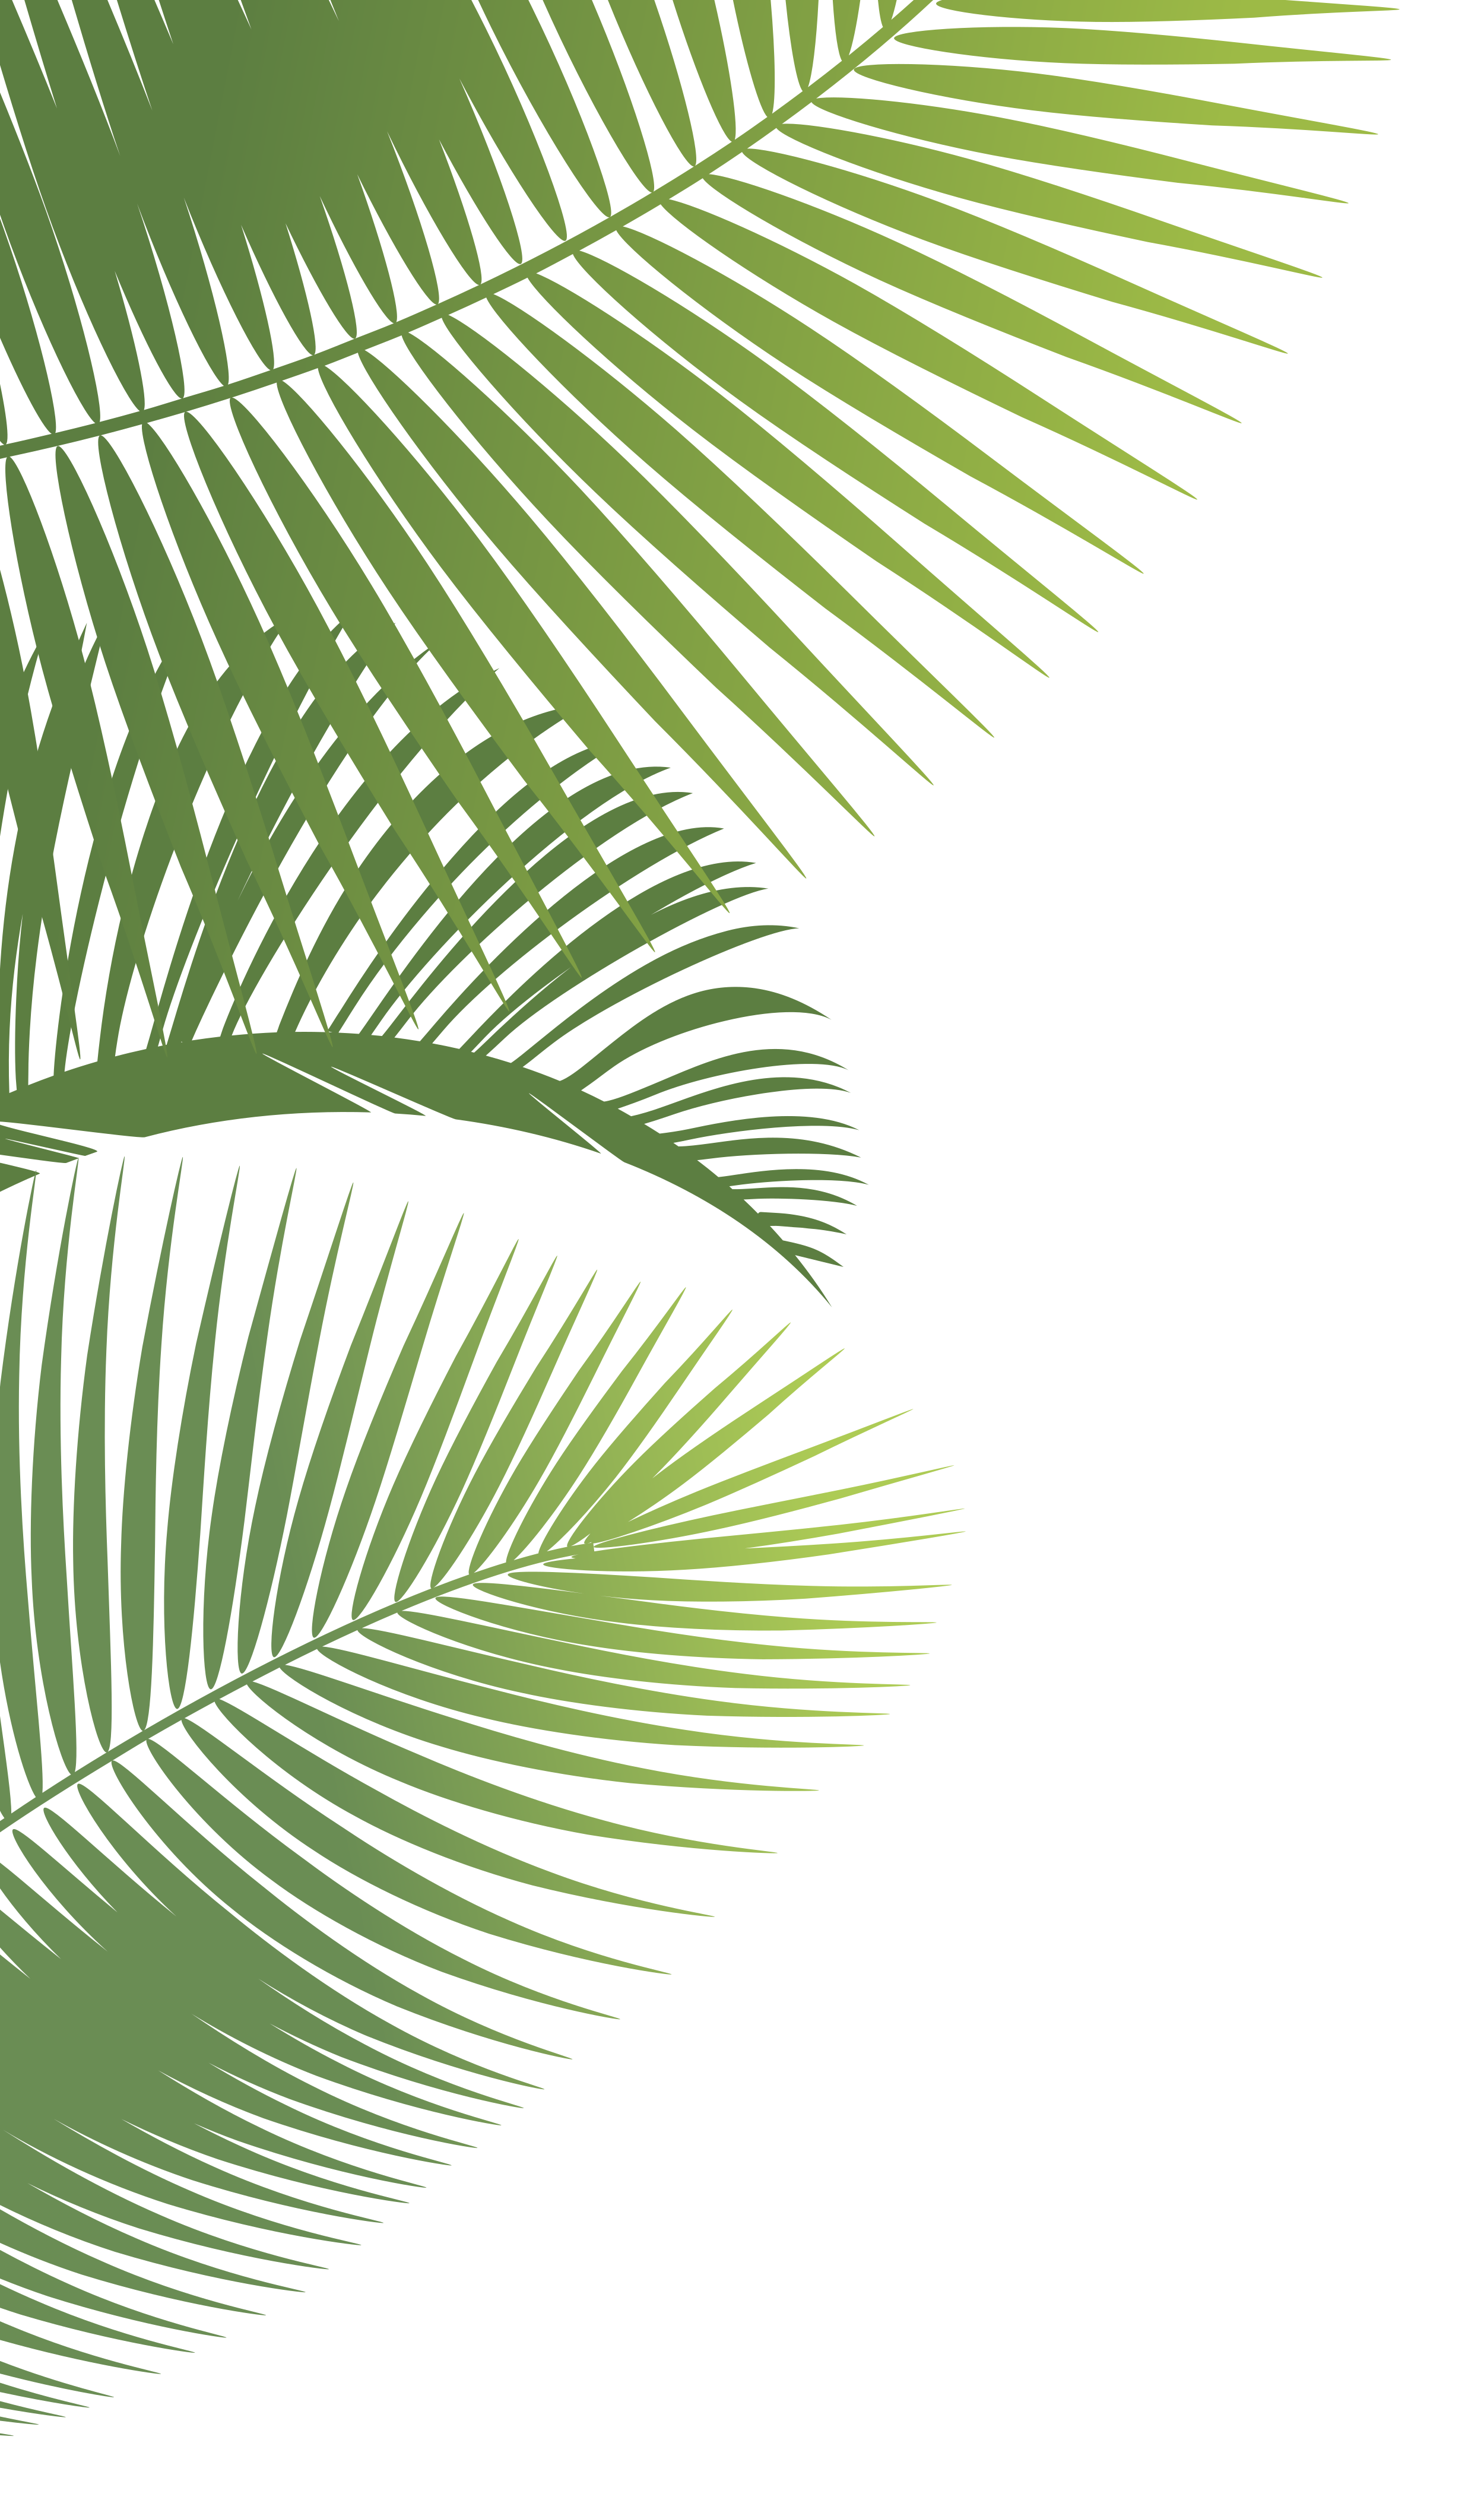
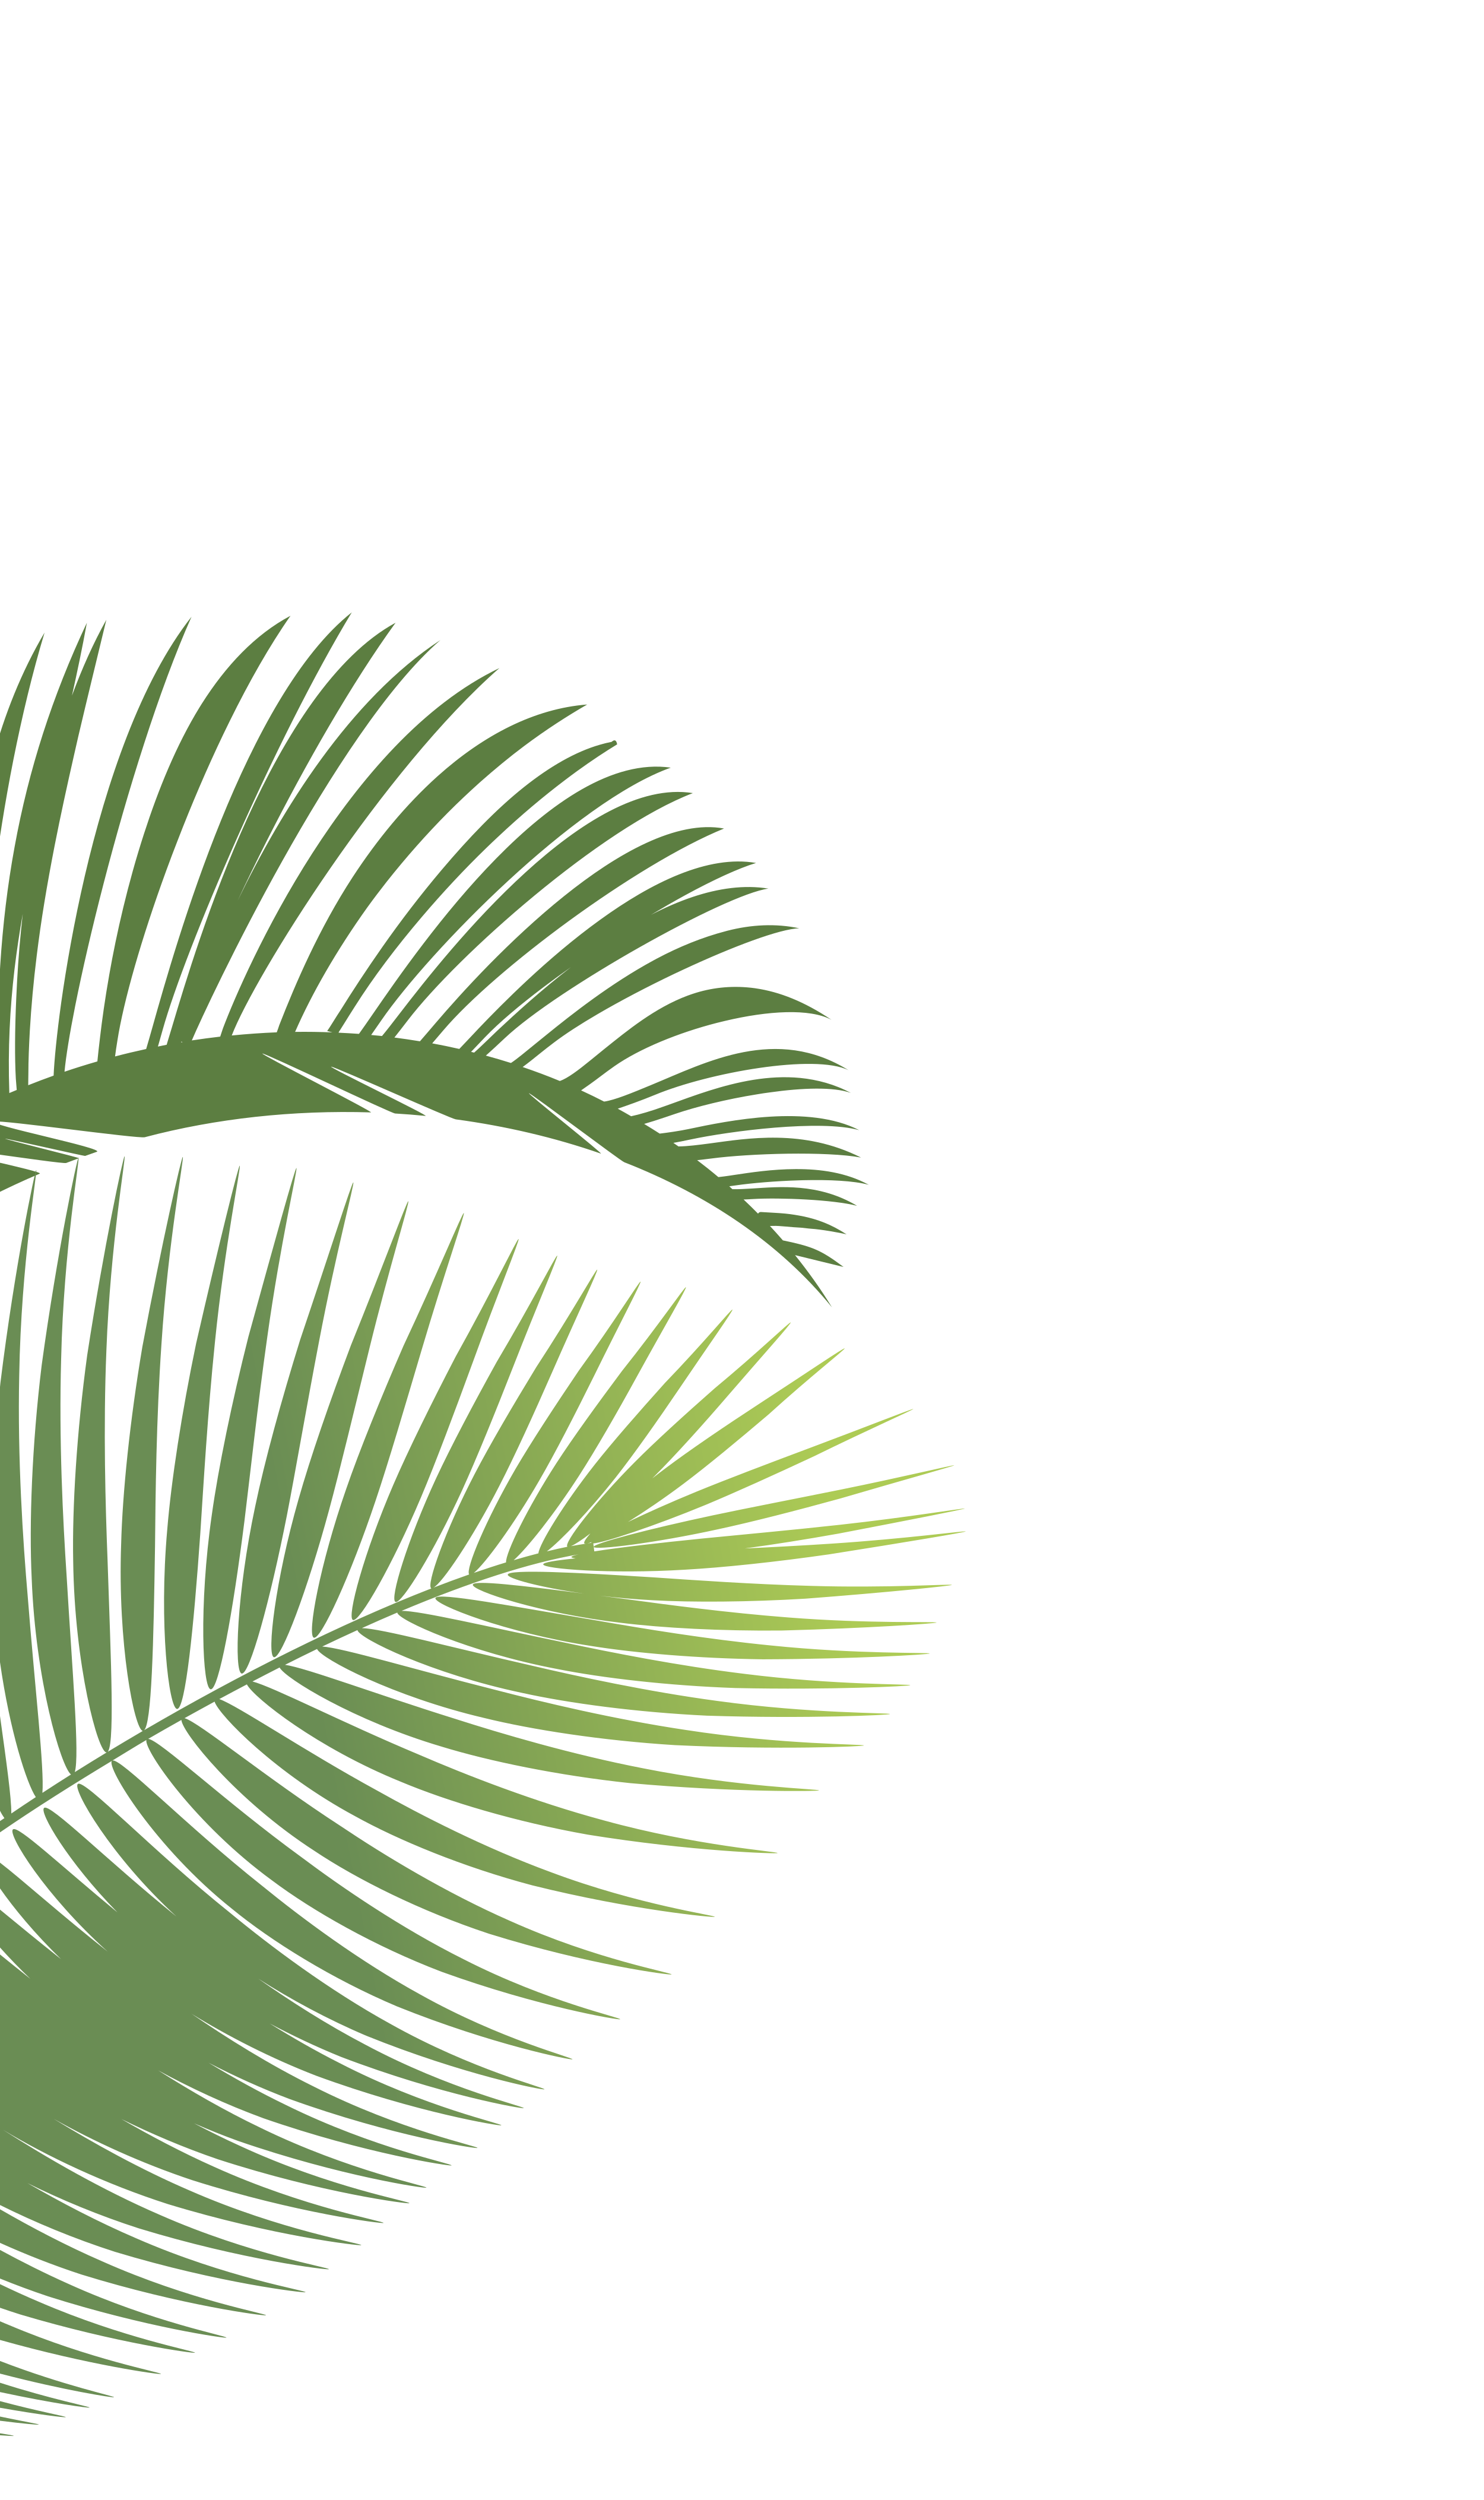
<svg xmlns="http://www.w3.org/2000/svg" version="1.1" id="Layer_1" x="0px" y="0px" width="164.758px" height="277.516px" viewBox="0 0 164.758 277.516" enable-background="new 0 0 164.758 277.516" xml:space="preserve">
  <linearGradient id="SVGID_1_" gradientUnits="userSpaceOnUse" x1="-1563.185" y1="-1515.91" x2="-389.592" y2="-323.982">
    <stop offset="0" style="stop-color:#9DBA46" />
    <stop offset="0.806" style="stop-color:#5C7E41" />
  </linearGradient>
  <path fill="url(#SVGID_1_)" d="M1.494,84.3c0.956-4.793,2.099-9.587,3.455-14.082C2.344,74.63,0.486,79.378-0.808,84.16  C-0.877,84.405-0.939,84.653-1,84.899v15.426c0.072-0.634,0.149-1.27,0.229-1.917C-0.207,93.898,0.542,89.099,1.494,84.3z   M-1,132.792c1.756-0.875,3.549-1.722,5.407-2.507c0.29-0.121-2.551-0.784-5.407-1.442V132.792z M89.508,133.155  c2.192,0.124,4.348,0.358,5.649,0.702c-2.151-1.287-4.325-1.813-6.327-1.995c-2.004-0.181-3.838-0.021-5.299,0.07  c-0.83,0.049-1.57,0.094-2.218,0.076c-0.116-0.108-0.229-0.218-0.349-0.322c0.037-0.006,0.066-0.01,0.101-0.014  c0.194-0.026,0.403-0.059,0.629-0.087c1.793-0.257,4.446-0.485,7.097-0.562c0.137-0.004,0.274-0.008,0.412-0.012  c2.81-0.063,5.569,0.053,7.248,0.512c-2.479-1.364-5.383-1.762-8.125-1.745c-2.58,0.006-5.018,0.38-6.845,0.655  c-0.175,0.024-0.354,0.054-0.522,0.079c-0.375,0.057-0.792,0.108-1.203,0.155c-0.764-0.645-1.549-1.27-2.355-1.881  c0.404-0.042,0.932-0.1,1.604-0.187c2.097-0.278,5.295-0.483,8.443-0.53c3.148-0.042,6.24,0.071,8.145,0.428  c-3.205-1.617-6.369-2.148-9.248-2.202c-2.883-0.057-5.48,0.358-7.557,0.636c-1.311,0.173-2.46,0.318-3.458,0.333  c-0.186-0.133-0.38-0.263-0.571-0.397c0.54-0.092,1.181-0.223,1.927-0.381c2.148-0.457,5.749-1.016,9.351-1.311  c3.604-0.292,7.203-0.324,9.354,0.281c-2.799-1.445-6.431-1.708-9.917-1.496c-3.488,0.216-6.824,0.906-9.037,1.375  c-0.932,0.2-2.37,0.408-3.193,0.504c-0.57-0.367-1.146-0.722-1.729-1.076c0.648-0.184,1.463-0.445,2.369-0.75  c0.334-0.117,0.692-0.235,1.059-0.359c2.36-0.805,5.733-1.637,9.108-2.177c0.463-0.079,0.936-0.151,1.407-0.211  c3.645-0.514,7.097-0.627,9,0.055c-1.8-0.961-3.704-1.471-5.618-1.662c-1.752-0.169-3.512-0.061-5.213,0.213  c-3.412,0.55-6.62,1.767-9.228,2.708c-0.252,0.091-0.499,0.175-0.736,0.261c-1.267,0.465-2.695,0.885-3.594,1.07  c-0.491-0.287-0.983-0.567-1.484-0.839c0.973-0.33,2.588-0.896,4.145-1.54c2.975-1.232,7.413-2.378,11.575-2.983  c4.16-0.606,8.045-0.672,9.911,0.256c-2.012-1.244-4.001-1.926-5.948-2.208c-1.953-0.277-3.861-0.155-5.714,0.2  c-3.704,0.713-7.169,2.371-10.269,3.651c-2.178,0.904-4.065,1.679-5.215,1.836c-0.842-0.432-1.69-0.845-2.554-1.242  c0.598-0.411,1.343-0.937,2.151-1.553c0.48-0.365,1.005-0.752,1.557-1.14c2.761-1.931,7.084-3.705,11.402-4.81  c0.29-0.07,0.58-0.14,0.861-0.209c4.777-1.134,9.426-1.412,11.833-0.12c-3.042-2.051-5.829-3.117-8.384-3.491  c-0.045-0.007-0.084-0.011-0.125-0.02c-2.343-0.317-4.513-0.103-6.5,0.497c-0.32,0.096-0.632,0.205-0.944,0.317  c-3.662,1.363-6.708,3.88-9.306,5.962c-0.524,0.427-1.026,0.84-1.506,1.226c-1.375,1.121-2.521,1.989-3.397,2.299  c-1.354-0.564-2.737-1.074-4.13-1.552c0.567-0.414,1.238-0.947,2.009-1.574c0.447-0.359,0.941-0.749,1.482-1.155  c1.279-0.97,2.94-2.039,4.812-3.132c2.581-1.509,5.559-3.064,8.506-4.472c0.35-0.165,0.693-0.326,1.035-0.485  c5.518-2.57,10.751-4.532,12.869-4.581c-2.611-0.558-5.33-0.415-8.01,0.277c-0.051,0.016-0.104,0.029-0.152,0.042  c-2.605,0.678-5.201,1.739-7.665,3.05c-0.118,0.063-0.236,0.128-0.358,0.192c-4.732,2.569-8.985,5.904-12.007,8.363  c-0.371,0.298-0.721,0.587-1.056,0.856c-1.105,0.898-2.09,1.729-2.764,2.171c-0.922-0.293-1.851-0.563-2.787-0.819  c0.585-0.513,1.279-1.168,2.108-1.942c1.47-1.384,3.732-3.073,6.381-4.839c2.649-1.762,5.671-3.609,8.666-5.296  c5.988-3.38,11.833-6.146,14.215-6.463c-2.691-0.439-5.543-0.028-8.399,0.924c-1.553,0.518-3.102,1.199-4.632,1.986  c1.282-0.767,2.547-1.496,3.765-2.162c3.129-1.706,5.936-3.002,7.893-3.594c-2.662-0.465-5.563,0.082-8.518,1.262  c-2.946,1.177-5.942,2.985-8.79,5.046c-2.936,2.115-5.708,4.499-8.117,6.739c-2.128,1.986-3.979,3.863-5.387,5.341  c-0.176,0.181-0.344,0.36-0.503,0.536c-0.602,0.632-1.15,1.225-1.63,1.722c-0.998-0.229-2.001-0.436-3.007-0.621  c0.385-0.448,0.8-0.937,1.249-1.461c2.849-3.353,8.194-7.953,14.049-12.217c2.932-2.129,5.985-4.175,8.917-5.936  c2.932-1.762,5.745-3.239,8.185-4.234c-2.626-0.485-5.581,0.198-8.626,1.602c-3.046,1.401-6.177,3.526-9.161,5.924  c-2.985,2.397-5.826,5.071-8.284,7.568c-2.452,2.498-4.524,4.826-5.977,6.53c-0.64,0.75-1.211,1.421-1.714,1.996  c-0.945-0.156-1.889-0.296-2.835-0.418c0.438-0.546,0.933-1.189,1.499-1.925c2.746-3.586,8.109-8.921,14.061-13.842  c2.977-2.462,6.099-4.819,9.11-6.802c3.012-1.984,5.925-3.594,8.464-4.564c-2.924-0.472-6.076,0.363-9.24,1.998  c-3.165,1.639-6.348,4.073-9.333,6.799c-2.993,2.725-5.794,5.735-8.192,8.521c-2.399,2.789-4.402,5.353-5.803,7.178  c-0.769,1.003-1.42,1.844-1.943,2.469c-0.398-0.042-0.798-0.078-1.203-0.115c0.335-0.476,0.717-1.023,1.143-1.646  c2.639-3.826,8.022-9.893,14.067-15.469c3.023-2.792,6.214-5.459,9.309-7.667c3.095-2.208,6.099-3.95,8.742-4.894  c-3.226-0.465-6.568,0.529-9.857,2.398c-3.285,1.872-6.514,4.618-9.507,7.668c-2.997,3.05-5.756,6.4-8.098,9.473  c-2.35,3.075-4.279,5.875-5.623,7.825c-0.61,0.883-1.121,1.625-1.531,2.189c-0.755-0.052-1.515-0.098-2.269-0.132  c0.03-0.062,0.061-0.127,0.075-0.146c0.092-0.119,0.468-0.755,0.579-0.911c0.362-0.585,0.747-1.202,1.158-1.842  c2.033-3.222,4.611-6.632,7.45-9.963c2.312-2.715,4.725-5.299,7.162-7.658c0.427-0.413,0.849-0.817,1.273-1.209  c2.564-2.415,5.1-4.536,7.469-6.328c0.453-0.345,0.901-0.675,1.341-0.996c1.61-1.165,3.098-2.146,4.426-2.953  c-0.083-0.477-0.285-0.571-0.613-0.279c-0.434,0.082-0.869,0.193-1.313,0.322c-2.708,0.781-5.547,2.417-8.415,4.699  c-3.065,2.437-6.125,5.629-9.137,9.189c-2.322,2.746-4.573,5.685-6.599,8.579c-1.781,2.539-3.365,4.967-4.64,7.015  c-0.385,0.56-1.245,1.998-1.474,2.293l0.583,0.155c-1.378-0.054-2.761-0.075-4.146-0.056c1.834-4.208,4.613-9.06,8.026-13.829  c0.692-0.96,1.416-1.907,2.146-2.84c2.147-2.711,4.424-5.283,6.77-7.647c1.172-1.179,2.376-2.307,3.563-3.376  c1.664-1.471,3.312-2.835,4.946-4.056c2.479-1.854,4.862-3.374,6.978-4.595c-2.923,0.227-5.79,1.069-8.577,2.431  c-2.782,1.361-5.479,3.239-8.052,5.548c-3.537,3.185-6.694,7.024-9.42,11.199c-3.711,5.702-6.32,11.76-8.14,16.425  c-0.046,0.167-0.167,0.495-0.277,0.789c-1.664,0.067-3.332,0.185-4.996,0.351c1.269-3.297,5.48-10.655,10.969-18.599  c2.756-3.993,5.844-8.134,9.039-11.98c3.195-3.844,6.503-7.396,9.708-10.208c-2.116,1.015-4.149,2.296-6.083,3.776  c-1.938,1.48-3.777,3.157-5.512,4.962c-3.473,3.615-6.548,7.738-9.17,11.814c-5.242,8.158-8.675,16.126-9.929,19.444l-0.304,0.917  c-1.051,0.121-2.102,0.262-3.152,0.422c1.759-4.134,15.914-34.326,27.603-44.446c-10.078,6.599-17.651,18.911-22.513,28.931  c0.993-2.132,2.075-4.348,3.214-6.606c2.166-4.277,4.541-8.677,6.974-12.837c2.44-4.164,4.938-8.086,7.344-11.408  c-3.396,1.846-6.463,4.99-9.214,8.811c-2.74,3.824-5.162,8.325-7.24,12.892c-4.163,9.131-6.976,18.506-8.368,23.181  c-0.226,0.748-0.42,1.399-0.595,1.966c-0.327,0.059-0.646,0.132-0.967,0.197c0.152-0.538,0.327-1.158,0.526-1.858  c1.275-4.54,4.401-12.618,8.269-21.316c1.934-4.349,4.059-8.852,6.222-13.143c2.171-4.292,4.382-8.372,6.503-11.88  c-2.932,2.317-5.62,5.783-8.042,9.814c-2.425,4.035-4.583,8.637-6.457,13.24c-3.742,9.202-6.338,18.389-7.622,22.968  c-0.275,0.969-0.507,1.792-0.705,2.447c-1.154,0.252-2.307,0.523-3.453,0.826c0.068-0.525,0.152-1.108,0.259-1.757  c0.677-4.352,2.665-11.338,5.444-18.928c0.397-1.092,0.816-2.19,1.25-3.303c1.52-3.939,3.235-7.957,5.071-11.789  c0.244-0.503,0.484-1.001,0.73-1.496c2.125-4.31,4.402-8.326,6.724-11.647c-3.944,2.095-7.188,5.572-9.838,9.75  c-0.084,0.131-0.167,0.265-0.251,0.401c-2.604,4.235-4.595,9.16-6.175,14.045c-1.797,5.543-3.053,11.074-3.853,15.627  c-0.484,2.741-0.812,5.12-1.021,6.912c-0.138,1.119-0.232,2.039-0.304,2.738c-1.223,0.354-2.437,0.73-3.648,1.143  c0.153-1.645,0.564-4.193,1.195-7.352c0.766-3.831,1.851-8.551,3.158-13.59c1.306-5.036,2.835-10.395,4.496-15.51  c1.652-5.117,3.441-9.991,5.253-14.058c-2.825,3.585-5.193,8.207-7.15,13.226c-1.953,5.016-3.505,10.423-4.705,15.575  c-1.199,5.151-2.048,10.043-2.612,14.027c-0.502,3.618-0.774,6.475-0.845,8.114c-0.953,0.339-1.888,0.694-2.819,1.065  c0.008-0.374,0.008-1.158,0.016-1.234c0-1.515,0.07-3.123,0.162-4.809c0.156-2.685,0.411-5.484,0.768-8.356  c0.241-1.941,0.518-3.902,0.846-5.88c0.342-2.094,0.73-4.207,1.142-6.323c0.655-3.329,1.385-6.675,2.148-10.022  c0.16-0.709,0.328-1.422,0.486-2.134c1.029-4.379,2.095-8.717,3.107-12.914c-1.454,2.609-2.719,5.45-3.819,8.425  c0.583-2.61,1.146-5.288,1.656-8.09c-1.919,4.075-3.533,8.15-4.866,12.28C3.448,85.544,2.4,89.724,1.621,94.006  c-0.789,4.282-1.311,8.664-1.599,13.195c-0.282,4.525-0.332,9.202-0.16,14.076l0.018,0.576h0.016  c-0.301,0.133-0.597,0.275-0.896,0.41v5.779c3.762,0.521,8.122,1.146,8.347,1.056c0.464-0.178,0.936-0.353,1.408-0.528  c0.144-0.053-8.331-2.115-8.176-2.17c0.083-0.032,8.787,1.946,8.87,1.917c0.426-0.153,0.86-0.306,1.29-0.456  c1.055-0.367-12.415-3.037-11.326-3.359c0.7-0.206,15.945,1.924,16.656,1.738c7.901-2.089,16.502-3.022,25.109-2.755  c0.434,0.014-12.473-6.555-12.038-6.534c0.464,0.019,14.262,6.628,14.734,6.656c1.118,0.066,2.247,0.155,3.366,0.267  c0.571,0.054-11.034-5.528-10.462-5.466c0.548,0.068,13.271,5.777,13.82,5.848c5.536,0.749,10.964,2.011,16.105,3.8  c0.442,0.155-8.407-6.861-7.969-6.699c0.431,0.159,10.146,7.497,10.577,7.662c9.161,3.586,17.227,8.93,23.053,16.107  c-1.22-2.004-2.601-3.934-4.098-5.799l2.403,0.588l2.987,0.729c-1.301-0.975-2.184-1.554-3.204-1.981  c-0.511-0.213-1.056-0.388-1.706-0.555c-0.525-0.139-1.127-0.271-1.828-0.416c-0.467-0.54-0.943-1.072-1.436-1.6  c0.137,0.002,0.278,0.001,0.416-0.007c0.541-0.034,2.109,0.163,2.9,0.188c0.289,0.009,0.929,0.106,1.219,0.123  c1.097,0.062,3.319,0.458,3.975,0.63c-1.729-1.131-3.259-1.671-4.766-1.99c-0.664-0.137-1.33-0.247-2.026-0.317  c-0.853-0.082-1.702-0.109-2.563-0.168c-0.064-0.004-0.125-0.005-0.185-0.01c-0.146,0.009-0.229,0.085-0.29,0.184  c-0.525-0.532-1.059-1.056-1.607-1.572c0.274-0.01,0.621-0.023,1.043-0.051C85.075,133.013,87.312,133.03,89.508,133.155z   M1.902,108.83c-0.038,0.676-0.068,1.346-0.099,2.003c-0.156,3.509-0.175,6.587-0.045,8.915l0.099,1.245  c-0.274,0.116-0.552,0.226-0.823,0.343v-0.102c-0.167-4.823,0.07-9.305,0.572-13.603c0.251-2.098,0.563-4.151,0.918-6.181  C2.245,103.964,2.032,106.437,1.902,108.83z M20.104,115.707c0.008-0.028,0.016-0.051,0.023-0.079l0.149,0.047  C20.219,115.684,20.163,115.694,20.104,115.707z M52.298,116.765c0.384-0.401,0.812-0.849,1.272-1.334  c0.104-0.104,0.202-0.213,0.308-0.322c1.531-1.597,3.8-3.516,6.45-5.518c0.974-0.738,2.002-1.488,3.062-2.234  c-3.291,2.542-6.13,5.134-8.149,7.027c-0.977,0.923-1.94,1.891-2.6,2.464C52.523,116.819,52.413,116.792,52.298,116.765z" />
  <linearGradient id="SVGID_2_" gradientUnits="userSpaceOnUse" x1="125.46" y1="67.769" x2="-9.325" y2="41.45">
    <stop offset="0" style="stop-color:#9DBA46" />
    <stop offset="0.806" style="stop-color:#5C7E41" />
  </linearGradient>
-   <path fill="url(#SVGID_2_)" d="M2.492,73.885C1.444,68.666,0.174,63.633-1,59.67v20.104c1.189,5.227,2.738,11.35,4.329,17.387  c3.393,11.462,5.349,20.497,5.57,20.445c0.236-0.051-1.138-8.942-2.68-20.397C5.077,88.736,3.723,80.01,2.492,73.885z   M16.347,72.021C12.425,60.041,7.461,49.173,6.402,49.52c-1.042,0.344,1.363,12.052,5.28,24.033  c2.02,6.17,5.189,14.531,8.419,22.734c4.972,11.592,8.147,20.783,8.375,20.709c0.243-0.083-2.312-9.217-5.346-21.015  C20.89,87.251,18.392,78.292,16.347,72.021z M139.223,1.962c9.104-0.715,16.143-0.752,16.158-0.924  c-0.004-0.175-5.361-0.495-12.68-1.038h-38.117c-0.423,0.131-0.655,0.267-0.655,0.4c-0.015,0.826,8.575,1.917,17.724,2.033  C126.354,2.491,132.842,2.273,139.223,1.962z M115.13,8.152C104.789,6.882,94.922,6.805,94.8,7.724  c-0.119,0.932,9.487,3.262,19.82,4.528c5.319,0.661,12.701,1.217,19.962,1.671c10.405,0.341,18.4,1.184,18.427,0.98  c0.026-0.213-7.71-1.521-17.593-3.4C128.105,10.108,120.529,8.818,115.13,8.152z M111.019,13.036  c-9.216-1.76-18.123-2.547-20.403-2.098C95.781,6.996,100.137,3.261,103.609,0h-2.167c-0.772,0.702-1.626,1.448-2.485,2.195  c0.19-0.559,0.392-1.276,0.598-2.195h-2.082c0.145,1.486,0.332,2.524,0.555,3.002c-1.188,1.017-2.459,2.067-3.795,3.149  C94.64,5.055,95.098,2.88,95.512,0h-3.058c0.229,3.562,0.595,6.067,1.021,6.749c-1.199,0.958-2.453,1.936-3.773,2.934  C90.192,8.355,90.633,4.742,90.877,0h-3.662c0.549,5.449,1.287,9.419,1.904,10.119c-1.104,0.824-2.217,1.654-3.396,2.502  c0.436-1.499,0.381-6.405-0.16-12.621h-4.184c1.42,6.942,2.988,12.223,3.818,12.983c-1.177,0.839-2.36,1.681-3.624,2.533  C82.018,14.18,81.108,7.765,79.312,0h-4.637c2.703,8.566,5.581,15.36,6.579,15.734c-1.311,0.884-2.688,1.778-4.09,2.674  C77.86,17.617,75.908,9.44,72.641,0h-5.154c4.054,10.105,8.497,18.533,9.556,18.487c-1.447,0.927-2.965,1.859-4.508,2.791  c0.678-1.043-2.353-10.84-6.823-21.278h-5.459c0,0.009,0.008,0.021,0.013,0.031c5.015,11.297,10.918,21.382,12.118,21.339  c-1.507,0.91-3.072,1.82-4.675,2.729c0.982-0.566-3.051-11.891-8.639-23.273C58.934,0.558,58.797,0.277,58.661,0H53.08  c0.502,1.07,0.989,2.091,1.454,3.044c5.585,11.385,12.091,21.506,13.155,21.068c-4.436,2.519-9.21,5.015-14.334,7.451  c0.621-0.783-1.341-7.659-4.614-16.085c4.295,8.146,8.264,14.202,9.076,13.823C58.771,28.852,55.672,19.257,51,8.712  c5.307,10.147,10.848,18.488,11.779,18.012c1.037-0.512-3.132-12.067-8.889-23.664C53.414,2.097,52.884,1.07,52.333,0H36.681  c0.316,0.792,0.629,1.579,0.941,2.341C37.255,1.576,36.883,0.792,36.503,0h-9.773c0.396,1.108,0.792,2.202,1.183,3.269  C27.426,2.199,26.924,1.106,26.406,0h-8.773c0.538,1.662,1.074,3.305,1.604,4.9c-0.674-1.602-1.375-3.245-2.089-4.9h-4.173  c1.331,4.314,2.671,8.514,3.936,12.279C15.44,8.485,13.728,4.274,11.931,0H7.964c1.827,6.241,3.692,12.333,5.378,17.313  C11.473,12.288,8.983,6.157,6.372,0H2.709c1.204,4.125,2.429,8.229,3.616,12.033C4.796,8.203,3.085,4.09,1.334,0H-1v3.852  c2.103,7.152,4.238,14.066,6.092,19.259c3.964,11.171,8.849,21.322,10.424,22.525c-1.462,0.411-2.946,0.812-4.447,1.203  c0.492-1.784-2.079-12.508-5.969-23.448C3.562,19.072,1.384,13.571-1,7.841v13.053c0.489,1.476,0.967,2.875,1.424,4.159  C4.277,35.916,9.029,45.79,10.575,46.975c-1.455,0.375-2.939,0.732-4.428,1.091c0.525-1.614-1.976-12.096-5.775-22.782  C-0.04,24.124-0.5,22.876-1,21.56v13.576c2.917,7.049,5.697,12.383,6.735,13.022c-1.679,0.4-3.369,0.798-5.089,1.17  C1.193,48.869,0.509,44.332-1,38.22v9.177c0.679,1.218,1.193,1.899,1.493,1.966C-0.01,49.472-0.488,49.6-1,49.707v1.457  c0.604-0.124,1.174-0.273,1.775-0.401C0.014,51.939,1.672,62.92,4.678,74.249c1.619,6.097,4.238,14.413,6.91,22.554  c4.181,11.522,6.754,20.629,6.975,20.57c0.24-0.063-1.739-9.086-4.027-20.7c-1.683-8.602-3.599-17.438-5.25-23.641  C6.304,61.756,2.352,51.438,1.072,50.695c3.418-0.732,6.754-1.515,10.006-2.347c-0.968,0.607,2.032,12.329,6.585,24.281  c2.357,6.22,6.007,14.615,9.708,22.849c5.635,11.604,9.336,20.861,9.557,20.769c0.245-0.092-2.809-9.316-6.48-21.229  c-2.717-8.823-5.692-17.866-8.095-24.179c-4.53-11.9-10.043-22.626-11.2-22.51c1.561-0.4,3.091-0.816,4.615-1.237  c-0.328,1.923,3.312,12.916,8.348,24.012c2.785,6.188,7.025,14.491,11.312,22.635c6.457,11.446,10.798,20.631,11.022,20.529  c0.251-0.117-3.446-9.303-7.917-21.185c-3.327-8.809-6.917-17.815-9.76-24.079C23.828,58.071,18.09,48.214,16.32,46.947  c1.421-0.396,2.833-0.796,4.223-1.208c-0.911,0.776,3.798,12.464,10.119,24.157c3.289,6.085,8.209,14.263,13.158,22.239  c7.413,11.21,12.506,20.258,12.716,20.145c0.251-0.14-4.172-9.238-9.595-21.033c-4.016-8.73-8.33-17.655-11.672-23.836  c-6.267-11.595-13.372-21.846-14.628-21.705c1.675-0.498,3.319-1.009,4.949-1.529C24.772,45.069,30,56.403,36.822,67.684  c3.556,5.891,8.855,13.78,14.148,21.463c7.903,10.783,13.393,19.527,13.606,19.396c0.236-0.135-4.595-8.971-10.545-20.424  c-4.417-8.485-9.138-17.15-12.763-23.134C34.576,53.91,27.125,44.168,25.748,44.131c1.686-0.543,3.331-1.099,4.968-1.664  c-0.002,2.039,5.467,12.584,12.351,23.021c3.838,5.823,9.48,13.584,15.145,21.159c8.406,10.587,14.299,19.208,14.505,19.062  c0.236-0.157-4.996-8.887-11.459-20.226c-4.791-8.41-9.907-16.98-13.798-22.883C40.751,52.417,33.418,43.438,31.32,42.255  c1.33-0.465,2.678-0.919,3.972-1.398c0.251,2.201,6.29,12.272,13.69,22.16c4.181,5.577,10.288,12.981,16.395,20.201  c9.031,10.046,15.427,18.301,15.628,18.153c0.229-0.172-5.524-8.577-12.659-19.511c-5.292-8.096-10.907-16.34-15.153-22  c-7.119-9.508-14.772-17.872-17.158-19.262c1.268-0.469,2.462-0.962,3.695-1.445c0.527,2.259,7.246,11.939,15.271,21.42  c4.558,5.385,11.148,12.52,17.708,19.468c9.67,9.673,16.622,17.64,16.805,17.483c0.202-0.169-6.131-8.307-14.042-18.888  c-5.855-7.846-12.051-15.805-16.677-21.279C51.1,48.25,42.99,40.267,40.478,38.858c1.369-0.544,2.778-1.073,4.111-1.629  c0.524,2.123,7.69,11.461,16.234,20.574c4.804,5.137,11.734,11.914,18.647,18.5c10.127,9.133,17.445,16.701,17.621,16.54  c0.197-0.188-6.51-7.966-14.914-18.121c-6.232-7.519-12.796-15.156-17.669-20.369c-8.111-8.654-16.57-16.14-19.188-17.445  c1.27-0.534,2.489-1.084,3.723-1.63c0.568,2.013,8.125,10.849,17.064,19.394c4.995,4.792,12.167,11.082,19.314,17.191  c10.451,8.435,18.059,15.496,18.229,15.317c0.175-0.181-6.841-7.486-15.649-17.021c-6.517-7.061-13.378-14.214-18.459-19.082  c-8.415-8.059-17.095-14.954-19.768-16.119c1.432-0.638,2.836-1.279,4.21-1.931c0.843,2.134,8.647,10.437,17.735,18.373  c5.174,4.53,12.56,10.428,19.915,16.147c10.732,7.888,18.592,14.527,18.752,14.337c0.168-0.183-7.105-7.091-16.25-16.157  C87.36,59.036,80.248,52.25,75.001,47.657c-8.62-7.526-17.428-13.894-20.221-15.01c1.273-0.605,2.555-1.208,3.782-1.825  c1.264,2.271,9.237,9.797,18.343,16.862c5.32,4.13,12.89,9.47,20.416,14.635c10.965,7.062,19.029,13.117,19.181,12.917  c0.163-0.208-7.349-6.548-16.797-14.89c-7.006-6.174-14.354-12.408-19.745-16.59c-8.605-6.675-17.362-12.256-20.43-13.41  c1.4-0.708,2.725-1.429,4.073-2.146c0.61,1.784,8.917,9.292,18.55,16.277c5.345,3.88,12.951,8.866,20.508,13.67  c11.015,6.554,19.124,12.226,19.27,12.02c0.16-0.213-7.385-6.213-16.914-14.127c-7.053-5.851-14.454-11.745-19.875-15.68  c-8.95-6.49-18.054-11.8-20.822-12.541c1.4-0.753,2.755-1.505,4.094-2.265c0.855,1.826,9.247,8.695,18.788,14.967  c5.368,3.522,12.978,8.017,20.528,12.35c10.98,5.871,19.117,11.001,19.242,10.817c0.153-0.223-7.451-5.713-17.064-12.968  c-7.104-5.37-14.539-10.753-19.992-14.333c-8.98-5.91-18.061-10.662-20.772-11.251c1.428-0.822,2.844-1.638,4.203-2.459  c1.383,1.913,9.803,7.794,19.238,13.052c5.476,3.051,13.196,6.892,20.861,10.573c11.097,4.929,19.37,9.359,19.479,9.156  c0.119-0.225-7.65-5.026-17.512-11.403c-7.295-4.719-14.925-9.435-20.468-12.538c-8.829-4.915-17.651-8.781-20.689-9.402  c1.272-0.779,2.559-1.557,3.762-2.332c0.959,1.528,9.784,6.775,19.607,11.288c5.481,2.512,13.188,5.628,20.818,8.576  c11.031,3.91,19.316,7.537,19.408,7.329c0.096-0.221-7.729-4.243-17.689-9.628c-7.358-3.989-15.041-7.952-20.607-10.499  c-9.141-4.204-18.207-7.333-20.854-7.52c1.265-0.822,2.492-1.641,3.686-2.456c0.564,1.277,9.831,5.929,20.072,9.744  c5.547,2.065,13.326,4.538,21.008,6.886c11.073,3.017,19.449,5.956,19.517,5.745c0.091-0.212-7.872-3.586-18-8.132  c-7.496-3.37-15.298-6.688-20.94-8.778c-9.403-3.5-18.67-5.93-21.092-5.841c1.127-0.773,2.178-1.528,3.24-2.292  c0.796,1.223,10.108,4.92,20.273,7.74c5.551,1.54,13.298,3.294,20.936,4.918c10.996,2.008,19.361,4.162,19.413,3.953  c0.078-0.21-7.933-2.827-18.138-6.384c-7.554-2.642-15.381-5.21-21.026-6.766c-9.278-2.569-18.329-4.142-20.829-3.91  c1.129-0.816,2.215-1.619,3.273-2.423c0.488,1.057,9.906,3.956,20.137,5.901c5.451,1.029,13.033,2.107,20.511,3.059  c10.735,1.059,18.937,2.466,18.981,2.263c0.039-0.217-7.866-2.081-17.947-4.696C124.311,15.922,116.564,14.081,111.019,13.036z   M15.981,45.513c0.445-1.191-0.876-7.56-3.244-15.437c3.354,8.136,6.567,14.237,7.462,14.164  C18.791,44.663,17.42,45.105,15.981,45.513z M20.299,44.207c0.86-0.719-1.394-10.718-5.078-21.619  c3.822,10.258,8.138,19.104,9.632,20.248C23.372,43.311,21.814,43.751,20.299,44.207z M25.31,42.691  c0.556-1.417-1.508-10.541-4.901-20.756c4.002,10.202,8.35,18.685,9.621,19.157C28.473,41.632,26.915,42.171,25.31,42.691z   M30.334,40.985c0.507-1.077-0.967-7.776-3.571-16.027c3.586,8.232,7.009,14.416,7.972,14.469  C33.305,39.963,31.808,40.47,30.334,40.985z M34.881,39.379c0.643-0.646-0.697-6.764-3.18-14.588  c3.617,7.583,6.903,13.068,7.695,12.804C37.896,38.189,36.433,38.801,34.881,39.379z M39.414,37.587  c0.797-0.386-0.909-7.277-3.917-15.825c3.694,7.868,7.151,13.785,8.22,14.125C42.328,36.467,40.847,37.019,39.414,37.587z   M43.991,35.765c0.522-1.03-1.283-7.966-4.329-16.422c4.021,8.211,7.805,14.397,8.806,14.468  C46.996,34.467,45.518,35.125,43.991,35.765z M48.625,33.741c0.718-0.821-1.741-9.353-5.651-19.168  c4.547,9.492,9.145,17.06,10.223,17.063C51.701,32.346,50.182,33.047,48.625,33.741z M118.367,3.115  c-9.789-0.412-19.066,0.251-19.105,1.125c-0.046,0.877,9.141,2.344,18.938,2.768c5.045,0.215,12,0.194,18.861,0.066  c9.791-0.452,17.36-0.251,17.376-0.439c0-0.208-7.364-0.852-16.775-1.888C130.697,3.986,123.491,3.345,118.367,3.115z" />
  <linearGradient id="SVGID_3_" gradientUnits="userSpaceOnUse" x1="95.348" y1="182.005" x2="-0.892" y2="200.632">
    <stop offset="0" style="stop-color:#ADCB55" />
    <stop offset="0.617" style="stop-color:#6A8D54" />
  </linearGradient>
  <path fill="url(#SVGID_3_)" d="M19.662,189.707c0.92,0.039,1.845-9.027,2.572-19.439c0.359-5.438,0.812-13.322,1.63-21.292  c1.089-10.748,2.925-19.541,2.75-19.576c-0.137-0.05-2.353,8.868-4.836,19.717c-1.599,7.66-2.764,15.244-3.209,20.664  C17.628,180.352,18.748,189.68,19.662,189.707z M0,267.279c4.373,0.777,7.25,1.105,7.296,1.044c0.068-0.091-2.916-0.608-7.296-1.781  V267.279z M23.393,187.523c0.905,0.107,2.474-8.623,3.74-18.637c0.646-5.227,1.456-12.818,2.542-20.467  c1.438-10.324,3.4-18.718,3.236-18.762c-0.137-0.067-2.482,8.404-5.33,18.723c-1.846,7.301-3.335,14.551-4.063,19.761  C22.053,178.311,22.494,187.439,23.393,187.523z M0,268.72c2.644,0.335,4.277,0.473,4.307,0.427  c0.044-0.062-1.625-0.328-4.307-0.893V268.72z M0,270.333c0.96,0.069,1.516,0.092,1.531,0.069c0.023-0.039-0.541-0.131-1.531-0.29  V270.333z M43.67,164.815c-3.235,7.495-5.208,14.738-4.484,15.015c0.738,0.285,4.408-6.179,7.538-13.578  c1.637-3.863,3.739-9.488,5.787-15.086c2.741-7.556,5.208-13.545,5.063-13.627c-0.133-0.084-2.974,5.85-6.991,13.064  C47.912,155.751,45.33,160.969,43.67,164.815z M26.834,185.775c0.875,0.162,3.152-8.09,5.018-17.553  c0.963-4.944,2.186-12.107,3.571-19.32c1.851-9.729,3.967-17.591,3.803-17.648c-0.132-0.08-2.641,7.812-5.89,17.433  c-2.117,6.805-3.979,13.607-5.001,18.526C26.283,176.827,25.963,185.623,26.834,185.775z M0,265.536  c5.827,1.251,9.877,1.798,9.938,1.722c0.094-0.1-4.154-0.898-9.938-2.757V265.536z M48.421,164.094  c-3.167,6.829-5.197,13.461-4.511,13.73c0.677,0.276,4.282-5.615,7.374-12.346c1.614-3.529,3.686-8.645,5.682-13.742  c2.679-6.861,5.032-12.275,4.896-12.354c-0.122-0.078-2.84,5.275-6.724,11.816C52.556,155.857,50.048,160.602,48.421,164.094z   M38.427,165.309c-2.904,8.334-4.374,16.24-3.582,16.486c0.795,0.253,4.077-6.933,6.836-15.16c1.449-4.293,3.28-10.539,5.126-16.77  c2.49-8.415,4.842-15.14,4.687-15.21c-0.141-0.086-2.879,6.591-6.697,14.736C42.284,155.178,39.898,161.027,38.427,165.309z   M33.132,166.469c-2.555,8.934-3.552,17.284-2.719,17.492c0.83,0.211,3.717-7.475,6.107-16.286  c1.249-4.599,2.836-11.28,4.488-17.972c2.221-9.043,4.49-16.289,4.321-16.356c-0.136-0.088-2.782,7.153-6.365,15.98  C36.605,155.589,34.43,161.879,33.132,166.469z M8.125,173.277c0.149,11.562,2.765,21.364,3.717,21.254  c0.958-0.083,0.475-9.941,0.099-21.344c-0.229-5.934-0.488-14.551-0.129-23.29c0.445-11.8,2.198-21.546,2.014-21.541  c-0.133-0.024-2.272,9.924-4.147,22.092C8.514,158.988,8.009,167.359,8.125,173.277z M79.732,169.757  c3.639-0.78,8.628-2.054,13.592-3.423c7.014-2.055,12.648-3.611,12.618-3.674c-0.032-0.078-5.628,1.286-12.647,2.706  c-5.209,1.054-10.479,2.067-14.156,2.849c-7.024,1.493-13.333,3.135-13.22,3.506C66.034,172.103,72.667,171.307,79.732,169.757z   M61.831,185.265c5.064,1.01,12.327,1.853,19.805,2.119c10.698,0.231,19.403-0.212,19.425-0.314  c0.046-0.145-8.36,0.009-18.412-1.261c-7.451-0.91-14.802-2.372-19.888-3.455c-8.525-1.757-16.158-3.566-18.176-3.537  c7.447-3.133,14.224-5.344,19.668-6.276c-0.518,0.117-0.822,0.22-0.815,0.304c0.011,0.059,0.183,0.107,0.477,0.146  c-2.236,0.222-3.621,0.449-3.606,0.666c0.022,0.504,7.47,1.092,15.717,0.591c4.221-0.233,10.118-0.857,16.04-1.707  c8.402-1.327,15.183-2.461,15.156-2.542c-0.016-0.1-6.688,0.818-14.924,1.358c-3.298,0.218-6.586,0.392-9.603,0.532  c3.183-0.434,6.788-1.001,10.405-1.65c7.779-1.488,14.038-2.723,14.016-2.783c-0.023-0.075-6.184,0.959-13.836,1.803  c-5.681,0.626-11.399,1.138-15.396,1.537c-4.763,0.478-9.229,0.996-11.902,1.42l-0.062-0.494l-0.049-0.395  c1.146-0.064,6.704-1.893,12.468-4.275c3.264-1.362,7.684-3.363,12.033-5.396c6.129-3.004,11.07-5.185,11.025-5.247  c-0.062-0.072-5.012,1.903-11.32,4.262c-4.678,1.75-9.434,3.555-12.743,4.91c-2.839,1.166-5.531,2.369-7.621,3.373  c1.841-1.15,4.004-2.615,6.13-4.212c2.648-1.987,6.113-4.861,9.488-7.732c4.648-4.216,8.551-7.251,8.443-7.329  c-0.094-0.09-4.134,2.667-9.396,6.093c-3.891,2.539-7.835,5.218-10.515,7.234c-0.495,0.366-0.975,0.741-1.451,1.11  c0.076-0.075,0.147-0.149,0.225-0.224c2.307-2.308,5.361-5.688,8.235-9.032c3.896-4.514,7.021-7.973,6.91-8.061  c-0.107-0.084-3.584,3.289-8.451,7.327c-3.306,2.912-6.614,5.914-8.88,8.2c-4.401,4.42-7.934,9.004-7.455,9.373  c-0.73,0.143-1.508,0.327-2.285,0.512c1.542-1.18,4.707-4.48,7.646-8.205c1.987-2.528,4.592-6.215,7.055-9.854  c3.308-4.898,6.027-8.709,5.905-8.783c-0.113-0.076-3.152,3.645-7.493,8.146c-2.909,3.237-5.816,6.555-7.79,9.056  c-3.464,4.4-6.167,8.824-6.259,9.859c-0.892,0.226-1.812,0.487-2.749,0.764c1.446-1.273,4.492-5.08,7.257-9.375  c1.828-2.832,4.209-6.969,6.449-11.055c3.031-5.508,5.551-9.802,5.416-9.877c-0.115-0.078-2.976,4.137-7.082,9.287  c-2.75,3.682-5.476,7.445-7.299,10.256c-3.24,5.016-5.646,9.973-5.586,11.006c-1.16,0.352-2.352,0.745-3.574,1.164  c1.263-1.029,4.41-5.324,7.222-10.184c1.747-2.996,3.987-7.361,6.122-11.678c2.871-5.84,5.284-10.395,5.162-10.47  c-0.122-0.071-2.877,4.413-6.86,9.887c-2.651,3.925-5.269,7.914-7.006,10.882c-3.274,5.636-5.597,11.162-5.162,11.739  c-1.302,0.454-2.627,0.946-3.983,1.47c0.976-0.459,4.352-5.489,7.318-11.27c1.683-3.256,3.83-7.98,5.882-12.659  c2.768-6.331,5.136-11.294,4.999-11.382c-0.115-0.078-2.845,4.84-6.754,10.812c-2.604,4.27-5.163,8.629-6.842,11.861  c-3.258,6.26-5.447,12.414-4.815,12.717c-9.998,3.889-21.288,9.548-31.928,15.757c0.883-0.485,1.089-9.739,1.249-20.456  c0.054-5.725,0.137-14.045,0.716-22.462c0.745-11.374,2.543-20.707,2.364-20.737c-0.132-0.037-2.314,9.476-4.485,21.07  c-1.382,8.176-2.212,16.224-2.357,21.935c-0.392,10.983,1.448,20.482,2.403,20.716c-2.562,1.498-5.094,3.022-7.55,4.568  c0.556-1.824-0.274-11.115-0.905-21.76c-0.408-6.135-0.869-15.059-0.609-24.117c0.285-12.211,2.112-22.323,1.922-22.309  c-0.134-0.021-2.342,10.337-4.082,23.01c-1.084,8.893-1.404,17.594-1.108,23.708c0.435,11.261,3.224,20.794,4.36,21.734  c-1.079,0.677-2.13,1.356-3.173,2.037c0.229-2.721-0.829-11.608-1.621-21.702c-0.542-6.26-1.15-15.371-0.953-24.627  c0.207-12.481,2.071-22.841,1.888-22.812c-0.125-0.01-2.368,10.609-3.973,23.609L0,153.96v30.55  c1.081,7.631,2.971,13.493,3.976,14.982c-0.929,0.604-1.821,1.213-2.72,1.819c0.016-1.759-0.547-5.72-1.256-10.827v10.523  c0.183,0.363,0.34,0.605,0.489,0.82c-0.161,0.111-0.328,0.219-0.489,0.326v1.252c3.868-2.658,8.09-5.316,12.424-7.935  c-0.658,0.68,4.778,9.599,13.299,16.396c4.366,3.587,11.09,7.789,18.37,10.867c10.62,4.271,19.319,5.963,19.455,5.871  c0.21-0.167-7.854-2.153-16.871-7.188c-6.704-3.678-13.126-8.448-17.566-12.07c-8.543-6.77-15.8-14.314-16.646-13.905  c1.269-0.761,2.498-1.539,3.784-2.288c-0.258,1.11,5.387,9.328,13.935,15.573c4.512,3.39,11.415,7.323,18.847,10.157  c10.82,3.912,19.688,5.374,19.82,5.275c0.199-0.169-8.051-1.913-17.333-6.643c-6.898-3.439-13.528-7.958-18.104-11.394  c-8.482-6.174-15.701-12.989-16.961-13.093c1.223-0.709,2.449-1.407,3.686-2.1c0.076,1.354,6.053,8.889,14.753,14.521  c4.679,3.133,11.804,6.708,19.413,9.215c11.069,3.447,20.125,4.615,20.248,4.516c0.178-0.176-8.288-1.624-17.906-5.938  c-7.142-3.134-14.026-7.314-18.777-10.502c-8.464-5.492-15.739-11.545-17.384-12.012c1.111-0.619,2.22-1.228,3.336-1.834  c0.482,1.504,6.814,7.979,15.541,12.682c4.828,2.685,12.051,5.678,19.722,7.708c11.095,2.76,20.186,3.603,20.273,3.5  c0.148-0.162-8.406-1.286-18.225-4.968c-7.287-2.679-14.345-6.291-19.234-9.036c-8.223-4.489-15.449-9.417-17.552-10.172  c1.02-0.55,2.037-1.09,3.062-1.628c0.769,1.48,7.819,7.043,17.067,10.795c5.17,2.174,12.788,4.469,20.791,5.885  c11.551,1.864,21.001,2.146,21.062,2.045c0.13-0.172-8.874-0.753-19.312-3.633c-7.757-2.09-15.303-5.049-20.507-7.295  c-8.601-3.604-16.161-7.516-18.481-8.121c1.009-0.525,2.015-1.048,3.012-1.553c0.624,1.2,8.242,5.891,17.936,8.768  c5.284,1.625,12.986,3.227,20.99,4.07c11.505,1.035,20.919,0.917,20.962,0.808c0.077-0.161-8.943-0.347-19.569-2.462  c-7.873-1.53-15.571-3.799-20.886-5.501c-8.779-2.741-16.531-5.659-18.831-5.978c1.188-0.598,2.375-1.188,3.556-1.758  c0.434,1.053,8.467,5.285,18.51,7.646c5.385,1.326,13.174,2.525,21.215,3.025c11.535,0.551,20.962,0.148,20.995,0.041  c0.062-0.16-9.025-0.062-19.785-1.725c-7.98-1.188-15.804-3.062-21.215-4.469c-8.946-2.254-16.864-4.644-19.142-4.791  c1.31-0.625,2.616-1.239,3.906-1.824c0.144,0.901,8.235,4.852,18.229,6.959c5.239,1.161,12.8,2.169,20.59,2.541  c11.179,0.36,20.281-0.074,20.308-0.18c0.046-0.156-8.732-0.021-19.192-1.459c-7.747-1.044-15.374-2.697-20.65-3.932  c-8.821-2.012-16.687-4.115-18.789-4.15c1.326-0.6,2.635-1.178,3.929-1.726C44.143,179.816,52.107,183.423,61.831,185.265z   M65.637,171.264c-0.137,0.019-0.285,0.051-0.425,0.071c0.13-0.032,0.277-0.075,0.464-0.153  C65.646,171.217,65.646,171.237,65.637,171.264z M65.547,170.22c-0.526,0.599-0.786,1.005-0.66,1.118  c0.038,0.032,0.126,0.027,0.226,0.012c-0.563,0.082-1.136,0.179-1.729,0.285C63.826,171.453,64.58,170.961,65.547,170.22z   M89.434,177.463c8.992-0.684,16.258-1.436,16.25-1.525c0.008-0.129-7.098,0.364-15.756,0.104c-6.418-0.18-12.827-0.63-17.284-0.937  c-8.544-0.541-16.197-0.936-16.272-0.311c-0.057,0.42,3.469,1.4,8.475,2.111c-6.846-0.889-12.229-1.529-12.354-1  c-0.167,0.65,7.481,3.199,16.478,4.243c4.603,0.569,11.143,0.917,17.797,0.853c9.519-0.25,17.209-0.791,17.209-0.883  c0.035-0.143-7.446,0.146-16.492-0.57c-6.709-0.518-13.371-1.405-18.012-2.037c-0.979-0.129-1.946-0.256-2.891-0.379  c1.836,0.221,3.824,0.399,5.876,0.506C76.886,177.885,83.121,177.843,89.434,177.463z M0,263.488  c7.261,1.889,12.576,2.695,12.656,2.627c0.115-0.121-5.536-1.28-12.656-4.028V263.488z M66.384,179.912  c-9.449-1.596-17.849-3.207-18.04-2.514c-0.223,0.686,7.76,3.852,17.317,5.322c4.889,0.782,11.878,1.379,19.02,1.475  c10.227-0.029,18.534-0.541,18.534-0.643c0.038-0.137-8.011,0.098-17.657-0.896C78.396,181.949,71.311,180.773,66.384,179.912z   M0,253.559v2.62c0.756,0.258,1.512,0.518,2.277,0.753c10.599,3.16,19.268,4.333,19.372,4.242c0.148-0.161-7.987-1.622-17.276-5.635  C2.895,254.915,1.436,254.248,0,253.559z M0,257.68v2.07c9.869,2.787,17.781,3.876,17.868,3.776  c0.149-0.153-7.77-1.575-16.854-5.422C0.67,257.968,0.336,257.823,0,257.68z M60.438,231.933c0.221-0.157-7.976-2.146-17.133-7.286  c-6.796-3.742-13.302-8.619-17.792-12.334c-8.722-6.989-16.116-14.852-16.865-14.281c-0.701,0.493,3.689,8.072,10.935,14.71  c-7.802-6.308-14.022-12.587-14.685-12.052c-0.595,0.439,2.596,5.938,8.14,11.6c-6.324-5.214-11.035-9.692-11.598-9.215  c-0.654,0.501,3.556,7.318,10.512,13.568C6.771,212.545,2.399,208.61,0,206.766v2.859c1.516,2.177,3.842,5.008,6.782,7.859  c-2.574-2.03-4.885-3.949-6.782-5.504v4.207c1.005,1.123,2.129,2.296,3.374,3.48c-1.188-0.938-2.318-1.847-3.374-2.705v27.811  c3.832,1.904,8.21,3.736,12.773,5.199c11.541,3.488,21.037,4.584,21.146,4.484c0.179-0.176-8.715-1.583-18.773-5.977  c-4.245-1.82-8.392-3.994-12.096-6.137c3.728,1.842,7.962,3.607,12.363,5.023c11.501,3.515,20.971,4.638,21.099,4.537  c0.172-0.176-8.695-1.604-18.73-6.02c-6.458-2.789-12.702-6.406-17.454-9.463c4.829,2.921,11.37,6.027,18.328,8.258  c11.703,3.561,21.337,4.652,21.45,4.553c0.184-0.182-8.839-1.59-19.051-6.067c-5.43-2.337-10.705-5.262-15.106-7.965  c4.38,2.467,9.739,4.935,15.389,6.815c11.578,3.67,21.129,4.855,21.24,4.751c0.194-0.176-8.729-1.673-18.819-6.235  c-3.568-1.592-7.066-3.438-10.288-5.304c3.313,1.632,6.953,3.187,10.725,4.473c11.587,3.762,21.128,4.979,21.256,4.878  c0.187-0.188-8.741-1.713-18.801-6.363c-1.729-0.783-3.437-1.629-5.107-2.508c1.59,0.691,3.22,1.352,4.887,1.953  c11.392,3.936,20.78,5.301,20.906,5.191c0.19-0.174-8.551-1.841-18.393-6.639c-3.991-1.906-7.882-4.158-11.383-6.381  c3.533,1.927,7.514,3.785,11.668,5.308c11.387,3.96,20.769,5.337,20.898,5.246c0.198-0.19-8.55-1.864-18.365-6.704  c-2.967-1.429-5.876-3.047-8.613-4.703c2.84,1.47,5.894,2.863,9.054,4.051c11.337,4.086,20.673,5.521,20.802,5.414  c0.207-0.174-8.48-1.914-18.228-6.845c-4.836-2.392-9.522-5.308-13.531-8.064c4.013,2.476,8.803,4.935,13.844,6.885  c11.216,4.119,20.444,5.606,20.562,5.511c0.208-0.173-8.373-1.966-17.981-6.928c-2.651-1.34-5.253-2.836-7.73-4.378  c2.514,1.332,5.187,2.601,7.939,3.715c11.049,4.215,20.121,5.778,20.258,5.685c0.213-0.172-8.208-2.036-17.635-7.078  c-4.179-2.186-8.247-4.777-11.829-7.297c3.559,2.273,7.669,4.5,11.997,6.338C51.452,230.334,60.296,232.041,60.438,231.933z   M0,245.244v3.73c2.837,1.279,5.887,2.483,9.032,3.512c11.193,3.456,20.388,4.627,20.499,4.53c0.174-0.17-8.433-1.646-18.192-5.994  C7.372,249.298,3.492,247.263,0,245.244z M0,249.76v3.175c1.737,0.708,3.526,1.369,5.346,1.98  c10.81,3.426,19.677,4.674,19.787,4.583c0.171-0.175-8.136-1.706-17.555-5.98C4.989,252.363,2.43,251.078,0,249.76z" />
</svg>